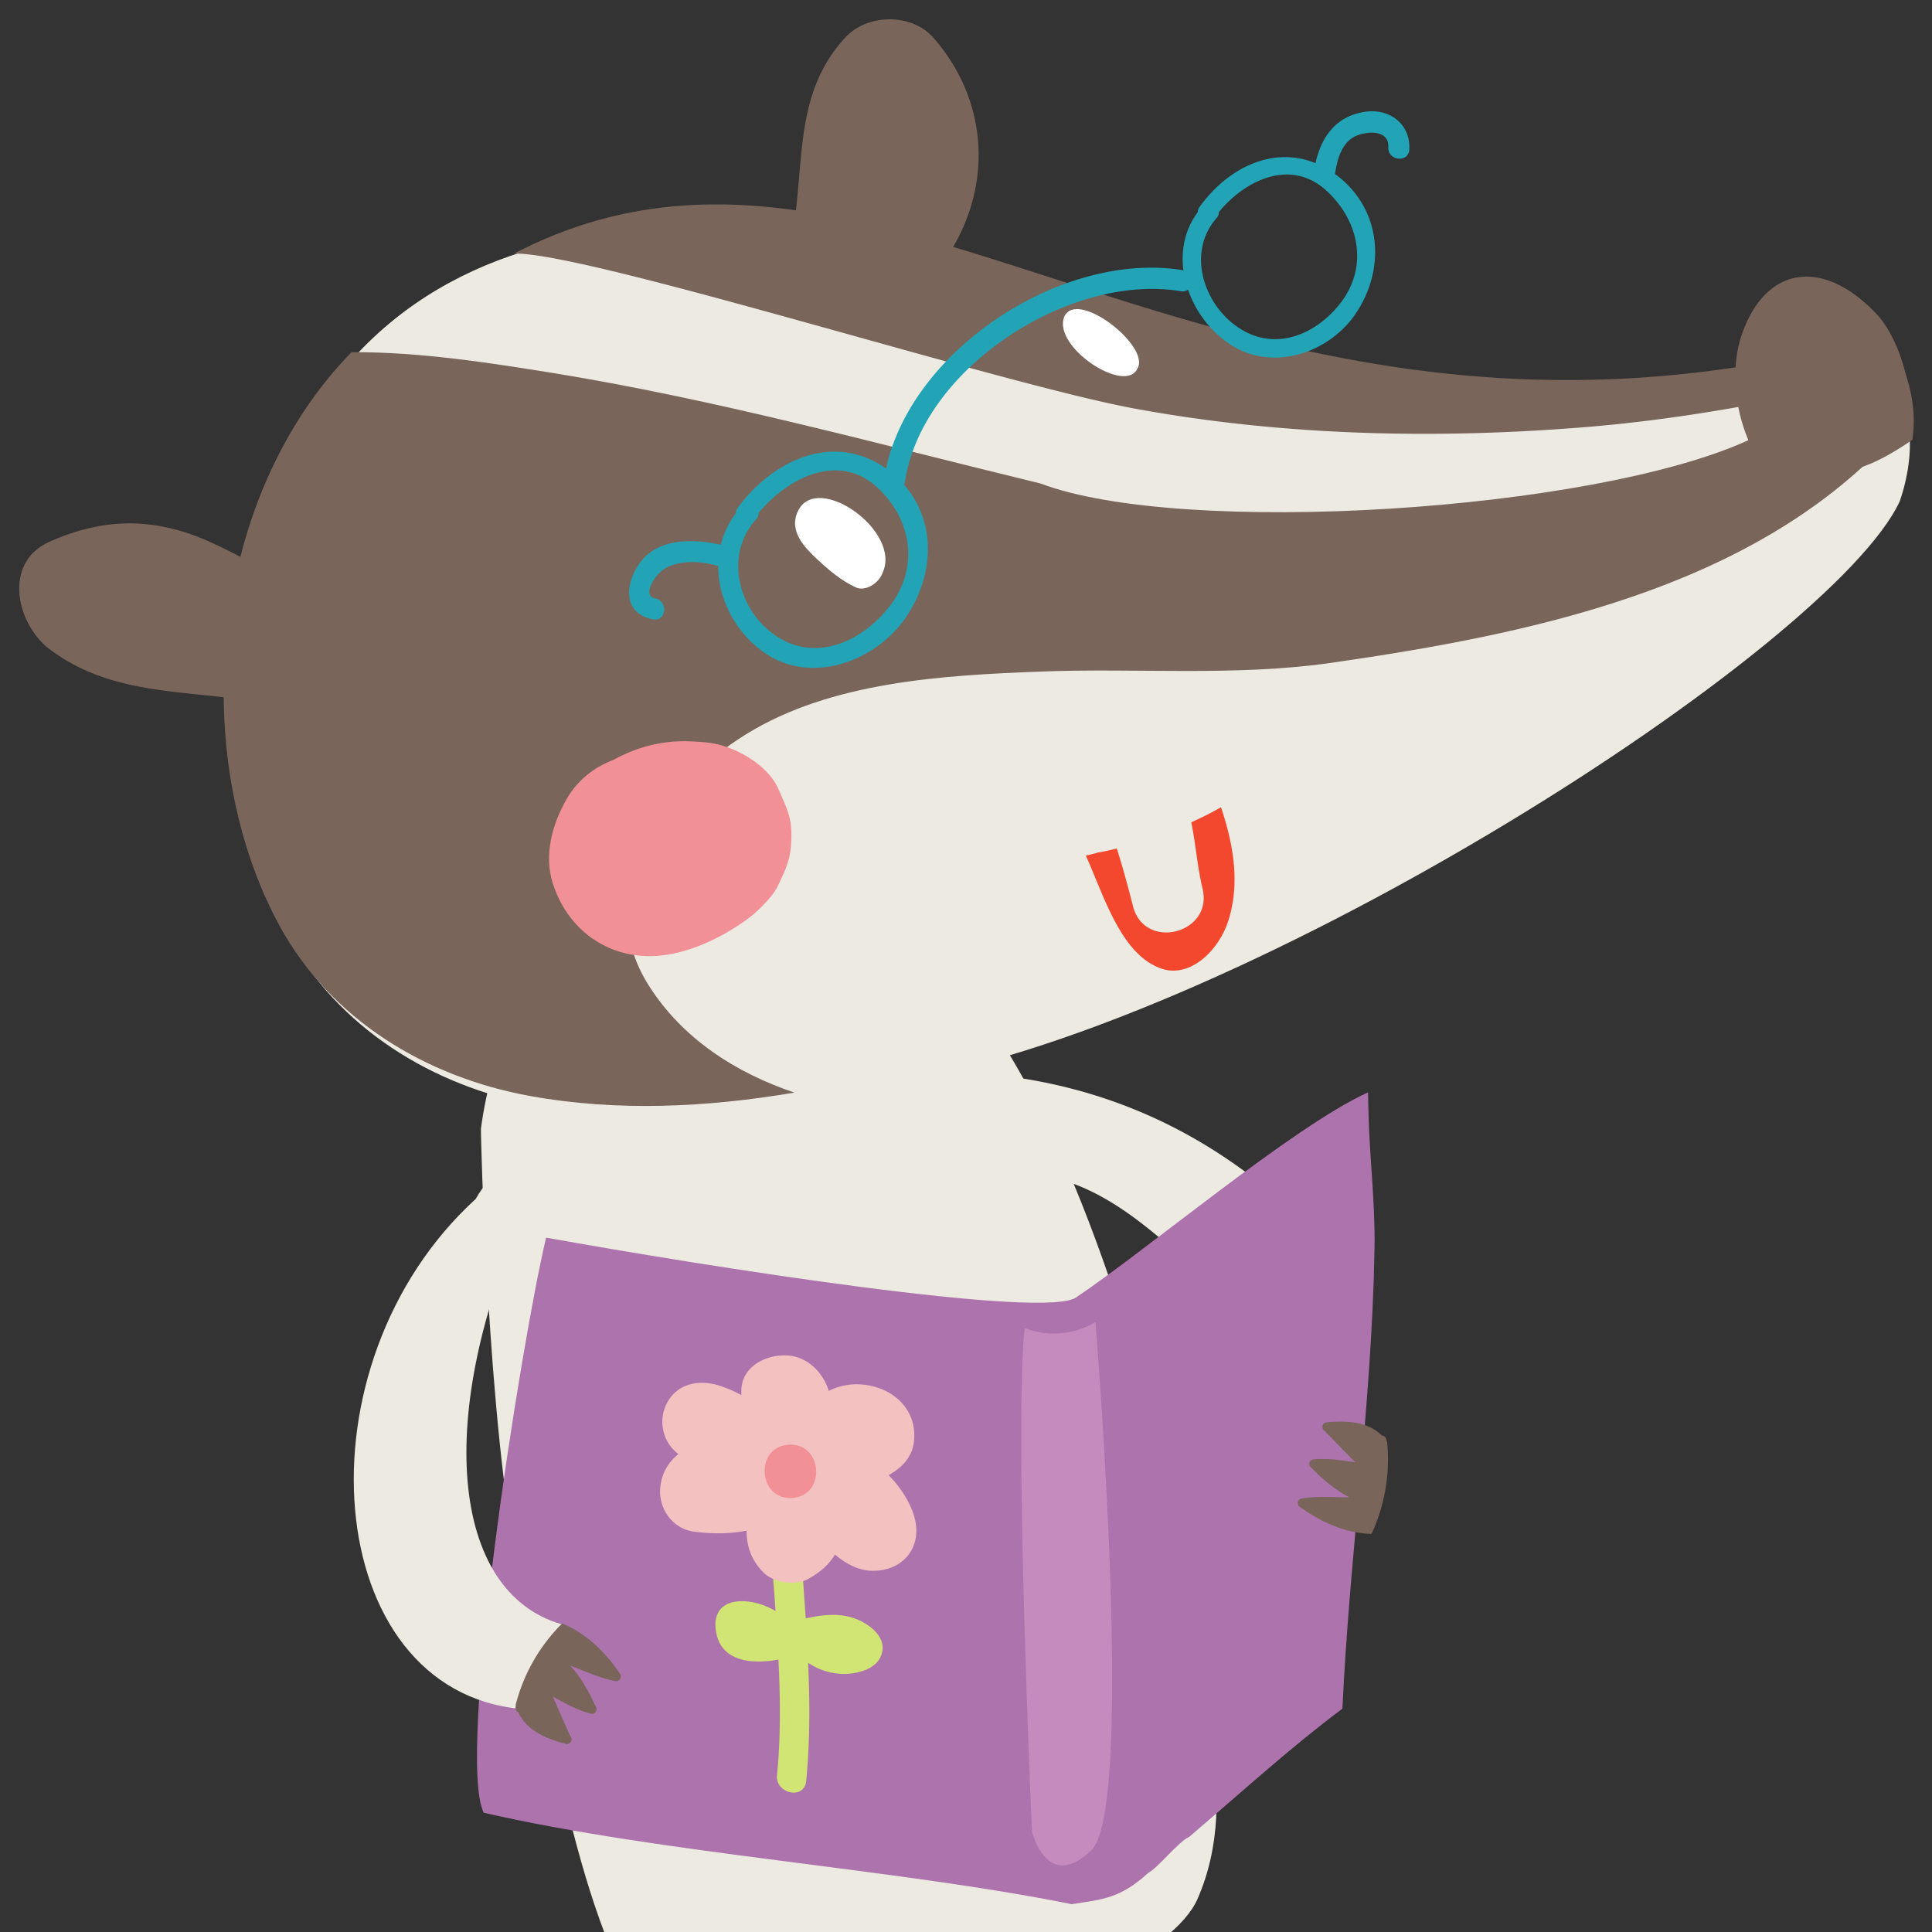
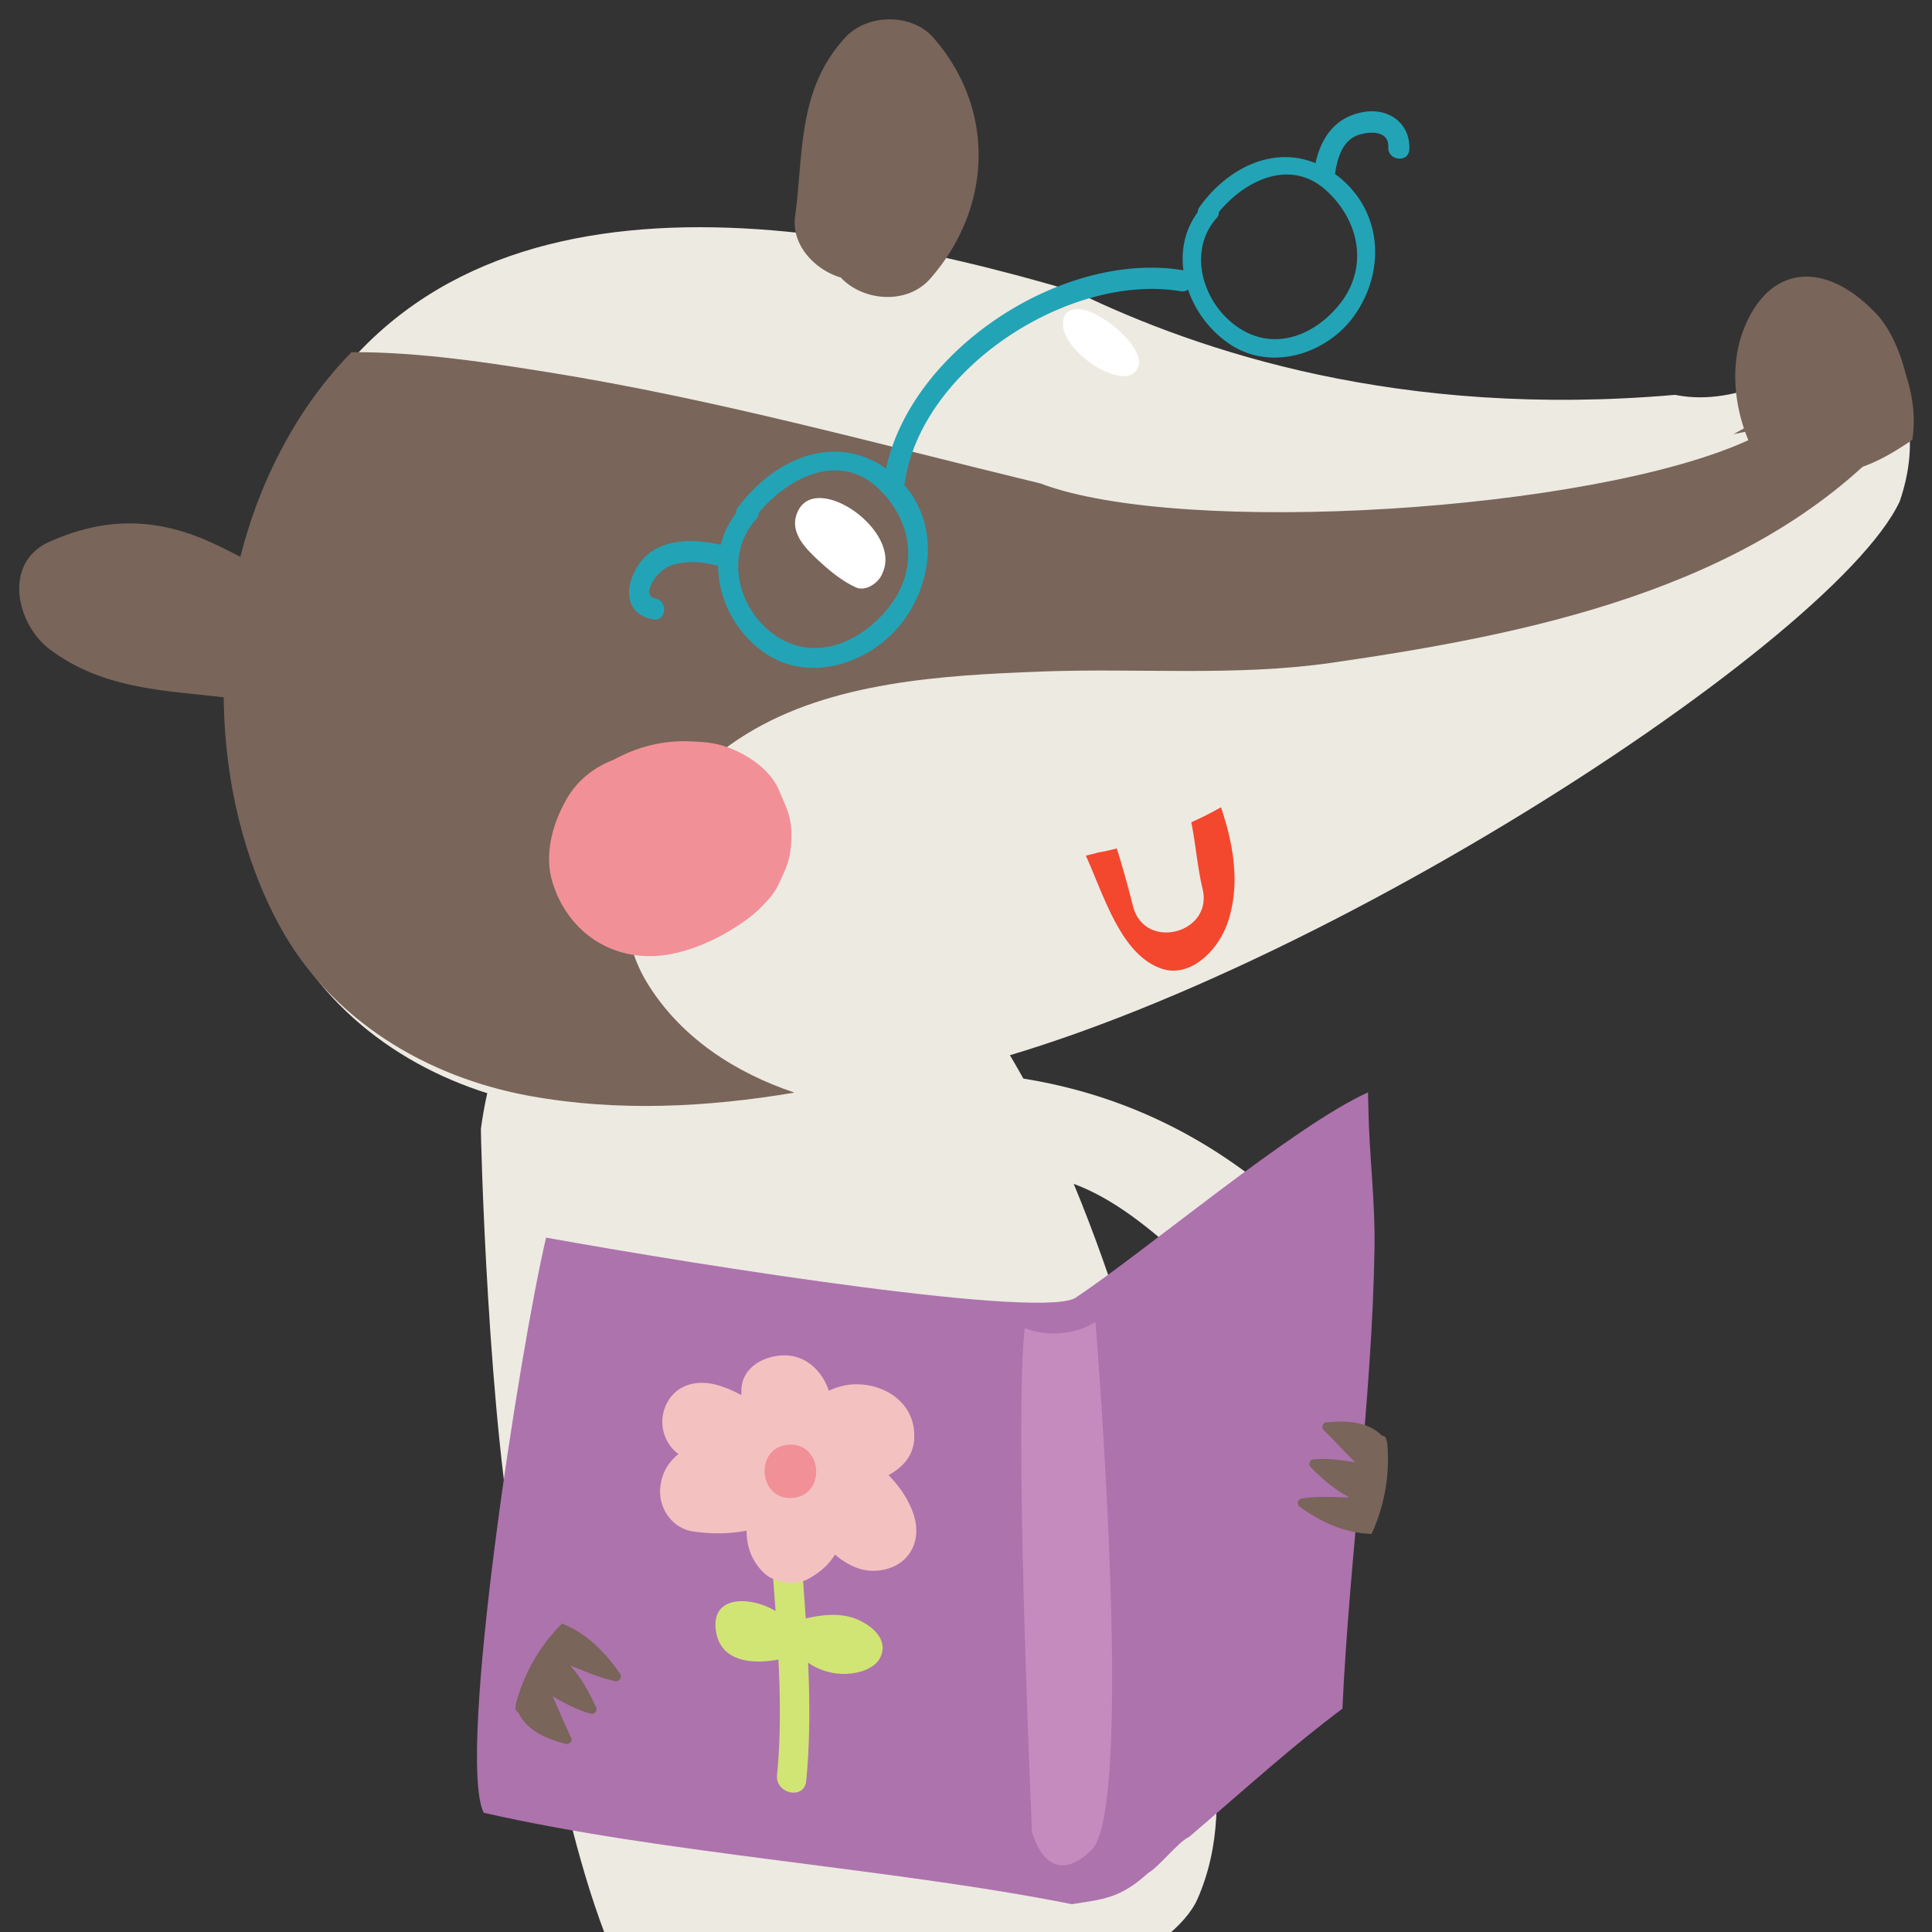
<svg xmlns="http://www.w3.org/2000/svg" xmlns:xlink="http://www.w3.org/1999/xlink" width="100" height="100" viewbox="0 0 100 100">
  <rect width="100%" height="100%" fill="#333333" stroke="none" />
  <defs>
    <path id="a" d="M0-6h104v106H0z" />
  </defs>
  <clipPath id="b">
    <use xlink:href="#a" overflow="visible" />
  </clipPath>
  <g clip-path="url(#b)">
    <path fill="#EDEAE2" d="M51.205 55.603c6.236.599 11.617 3.155 16.139 7.492 1.5 1.447.045 3.521-1.58 3.5-.744.653-1.914.878-2.863.038-2.369-2.102-4.975-4.783-8.148-5.617a17.453 17.453 0 0 0-1.578-.257c-.732-.089-1.264-.468-1.586-.965-.145-.017-.301-.037-.457-.05-2.63-.257-2.591-4.392.073-4.141z" />
    <path fill="#EDEAE2" d="M24.894 58.407c.136-1.001.339-1.992.615-2.954 4.012.347 8.122-.425 11.844-1.326 4.016-.964 8.651-1.94 12.663-3.968-.18.145-.361.277-.544.414.251.313.511.638.753.963 3.189 4.303 5.39 9.402 7.183 14.594 1.609 4.65 2.738 9.476 3.479 14.332.93 6.196 3.486 12.386 1.096 17.827-2.428 5.524-25.033 11.364-28.552 6.098-3.704-5.563-5.202-16.546-6.594-23.028-1.572-7.338-1.971-22.835-1.943-22.952z" />
    <path fill="#AD73AD" d="M28.265 64.059c8.105 1.461 26.198 4.331 27.495 3.049 3.451-2.29 11.197-8.828 15.049-10.567.01.283.012.551.018.809.041 2.412.359 4.846.318 7.256-.133 7.975-1.291 15.874-1.662 23.834-2.658 1.995-4.643 3.82-7.934 6.639-.531.22-1.598 1.588-2.111 1.859-1.479 1.346-2.365 1.366-3.959 1.622-9.229-1.851-21.234-2.623-30.442-4.733-1.422-2.888 1.876-24.039 3.228-29.768z" />
-     <path fill="#EDEAE2" d="M29.082 84.076c-5.824-1.662-6.566-10.976-1.871-21.395.538-1.367.222-2.026-.375-2.022-.465-.383-1.418-.016-2.216 1.401-9.42 8.595-8.01 25.454 2.349 26.394 1.391-.817 3.123-3.764 2.113-4.378z" />
    <path fill="#C58BBF" d="M54.807 69.011a3.93 3.93 0 0 0 1.893-.586c.221 2.777 1.947 25.263-.209 27.341-2.307 2.211-3.074-.961-3.074-.961s-.943-21.011-.377-26.062a4.162 4.162 0 0 0 1.767.268z" />
    <path fill="#D1E574" d="M40.143 83.389c-.065-.95-.143-1.9-.205-2.85-.068-.986 1.465-1.093 1.535-.103.074 1.108.156 2.223.232 3.335.906-.208 1.87-.311 2.731.079.703.313 1.51.989 1.168 1.85-.27.675-1.125.904-1.778.939a3.302 3.302 0 0 1-1.999-.577c.093 2.042.1 4.078-.099 6.122-.092.986-1.597.673-1.509-.304.194-1.993.172-3.984.073-5.981-1.404.261-3.056.104-3.246-1.564-.206-1.795 1.852-1.705 3.097-.946z" />
    <path fill="#F4C1C1" d="M34.184 76.916c.089-.72.439-1.259.934-1.655-.023-.014-.04-.028-.061-.042a2.09 2.09 0 0 1-.603-2.454c.491-1.124 1.642-1.382 2.718-1.063.417.124.814.301 1.197.508.008-.11 0-.22.008-.325.069-1.209 1.331-1.78 2.357-1.727 1.061.053 1.857.872 2.165 1.832a3.238 3.238 0 0 1 1.381-.339c1.675-.018 3.193 1.11 3.032 2.913-.073.832-.616 1.401-1.319 1.788.607.623 1.091 1.354 1.325 2.131.464 1.614-.592 2.874-2.242 2.819-.678-.03-1.336-.389-1.857-.838-.343.559-.805.941-1.391 1.265-.654.358-1.77.199-2.301-.328-.638-.63-.881-1.36-.884-2.176-.907.184-1.862.169-2.737.049-1.135-.154-1.87-1.258-1.722-2.358z" />
    <path fill="#F29097" d="M40.817 74.776c1.775-.117 1.965 2.636.191 2.758-1.779.124-1.967-2.636-.191-2.758z" />
    <path fill="#79655A" d="M26.683 88.372a.718.718 0 0 0 .014-.098c-.003-.012-.003-.029-.003-.044a9.108 9.108 0 0 1 2.4-4.197c1.249.504 2.219 1.461 3.006 2.61.11.169-.045.408-.238.373-.824-.162-1.576-.512-2.348-.806.567.622.983 1.377 1.344 2.181.075.16-.098.354-.256.313-.726-.184-1.354-.542-1.998-.897.329.711.621 1.439.963 2.149.073.159-.107.354-.265.312-.984-.254-2.023-.666-2.479-1.643a.242.242 0 0 1-.14-.253z" />
    <path fill="#EDEAE2" d="M14.848 48.345c2.644 4.883 7.556 7.877 12.891 8.869 6.313 1.169 12.837.273 18.99-1.256 18.082-3.141 48.051-22.424 51.598-30.002.998-2.884.84-6.569-2.693-7.448-2.586.251-5.455 2.629-8.936 1.929-14.229 1.242-24.637-2.247-30.977-5.317C40.487 10.603 21.173 8 14.197 25.181c-3.106 7.032-3.056 16.288.651 23.164z" />
    <path fill="#79655A" d="M13.863 24.699c1.167-2.605 2.632-4.733 4.332-6.471 3.601-.017 7.295.58 10.228 1.047 8.596 1.379 16.988 3.703 25.435 5.75 7.32 2.78 28.594 1.452 36.643-2.244 9.238-2.364 6.76-.228 7.344-.044-7.27 7.807-18.824 10.111-28.953 11.573-4.959.711-10.066.256-15.061.451-5.033.194-10.8.517-15.211 3.242-4.212 2.589-8.182 8.073-5.032 13.019 1.738 2.74 4.491 4.506 7.53 5.531-4.531.764-9.165.996-13.684.175-5.386-.974-10.333-3.956-12.98-8.837-3.721-6.871-3.741-16.137-.591-23.192z" />
-     <path fill="#79655A" d="M93.521 20.379c-3.869.81-7.781 1.442-11.719 1.749-7.713.61-15.555.413-23.178-.999-7.15-1.352-28.292-8.092-32.021-8.004 18.2-9.425 34.193 10.74 64.203 5.734 3.51.69 2.639-.829 5.252-1.085.484.115.904.292 1.266.508a14.998 14.998 0 0 1-2.018 1.725l-1.785.372z" />
+     <path fill="#79655A" d="M93.521 20.379a14.998 14.998 0 0 1-2.018 1.725l-1.785.372z" />
    <path fill="#79655A" d="M98.982 22.765c-1.205.829-2.459 1.531-3.813 1.686-1.275.145-2.574-.043-3.877-.203-1.463-2.132-1.852-4.974-1.1-7.041 1.27-3.48 4.195-3.82 6.896-.998.707.736 1.244 1.91 1.547 3.144.316.95.479 1.968.404 2.879-.012.183-.031.36-.057.533zM41.152 11.229c.446-3.36.126-6.611 2.608-9.297 1.136-1.226 3.425-1.262 4.55.016 3.253 3.724 3.05 8.833-.18 12.497-1.169 1.313-3.377 1.159-4.551-.017-.018-.019-.035-.042-.052-.061-1.343-.394-2.566-1.679-2.375-3.138zM2.583 28.03c2.334-1.028 4.539-1.25 7-.477 2.165.688 4.006 2.095 6.182 2.735.254.052.512.104.761.175 4.003 1.067 2.257 7.26-1.76 6.182a5.256 5.256 0 0 0-.169-.036 3.769 3.769 0 0 1-.496-.102c-.054-.016-.107-.038-.159-.049-3.904-.823-7.968-.278-11.389-2.867-1.697-1.288-2.435-4.474.03-5.561z" />
    <path fill="#FFF" d="M41.312 26.434c.995-2.013 5.376 1.049 4.369 3.219-.177.51-.87.98-1.376.753-.767-.351-1.406-.898-1.999-1.45-.625-.589-1.523-1.462-.994-2.522zM55.088 16.387c.672-1.454 4.49 1.562 3.785 2.687-.617 1.368-4.42-1.125-3.785-2.687z" />
    <path fill="#F29097" d="M29.321 41.371c.555-.981 1.442-1.67 2.441-2.044 1.223-.676 2.562-1.017 3.979-.954.552.023 1.102.053 1.636.214 1.13.333 2.47 1.174 2.938 2.305.42.99.676 1.393.646 2.512-.027 1.058-.241 1.475-.681 2.414-.203.432-.55.803-.889 1.144-.491.501-1.106.911-1.708 1.267-1.234.719-2.75 1.298-4.197 1.26-2.349-.066-4.184-1.575-4.877-3.78-.465-1.455-.017-3.064.712-4.338z" />
    <path fill="#F3472E" d="M56.828 44.127c.332-.051.656-.13.977-.209.314.987.584 1.991.842 2.999.604 2.322 4.164 1.401 3.596-.923-.27-1.13-.35-2.297-.582-3.433a16.882 16.882 0 0 0 1.537-.778c.658 1.957.982 3.945.393 5.829-.49 1.59-1.996 3.033-3.475 2.523-2.082-.719-2.943-3.685-3.912-5.848.208-.049.417-.095.624-.16z" />
    <path fill="#22A4B6" d="M33.795 32.058c.692.137.808-.947.12-1.083-.602-.118-.164-.881.054-1.137.232-.291.52-.496.884-.606.77-.229 1.563-.145 2.319.059-.008 1.822 1.025 3.642 2.588 4.619 2.347 1.472 5.568.325 7.124-1.951 1.504-2.204 1.573-4.975-.095-6.877a.56.56 0 0 0 .051-.153c.899-5.892 8.525-10.804 14.264-9.857a.468.468 0 0 0 .389-.083 5.573 5.573 0 0 0 2.209 2.856c2.186 1.419 5.127.422 6.498-1.656 1.521-2.29 1.313-5.31-.963-7.08-.045-.038-.09-.063-.137-.104.113-.79.375-1.745 1.221-2.022.598-.197 1.58-.221 1.537.634-.037.704 1.045.83 1.088.124.066-1.354-1.063-2.174-2.375-1.942-1.457.254-2.188 1.316-2.48 2.646-2.209-.904-4.547.245-6 2.265a.453.453 0 0 0-.098.277c-.67.903-.875 1.965-.74 3.011-.006 0-.014-.009-.021-.011-6.17-1.022-14.021 4.038-15.371 10.263-2.652-1.866-5.777-.525-7.668 2.021a.537.537 0 0 0-.109.307 4.402 4.402 0 0 0-.775 1.621c-1.461-.332-3.303-.354-4.23.994-.748 1.087-.825 2.561.716 2.865zm29.178-20.775a.396.396 0 0 0 .111-.303c1.363-1.66 3.73-2.816 5.588-1.097 1.656 1.524 2.162 3.869.756 5.746-1.154 1.532-3.123 2.509-4.971 1.539-2.062-1.08-3.131-4.019-1.484-5.885zM39.144 26.867c.096-.109.136-.219.125-.326 1.528-1.828 4.13-3.133 6.114-1.332 1.765 1.598 2.251 4.104.67 6.162-1.297 1.683-3.467 2.786-5.453 1.795-2.214-1.11-3.297-4.249-1.456-6.299z" />
    <path fill="#79655A" d="M71.748 74.495c.01.029.018.061.023.09.008.017.018.029.025.051a9.173 9.173 0 0 1-.805 4.759c-1.35-.035-2.584-.594-3.721-1.405-.168-.119-.1-.391.1-.424.826-.141 1.65-.066 2.479-.063-.754-.39-1.404-.95-2.02-1.578-.123-.125-.033-.368.129-.383.742-.076 1.461.036 2.189.146-.563-.55-1.086-1.132-1.646-1.679-.121-.126-.027-.371.137-.387 1.01-.094 2.127-.073 2.893.683.098.008.19.06.217.19z" />
  </g>
</svg>